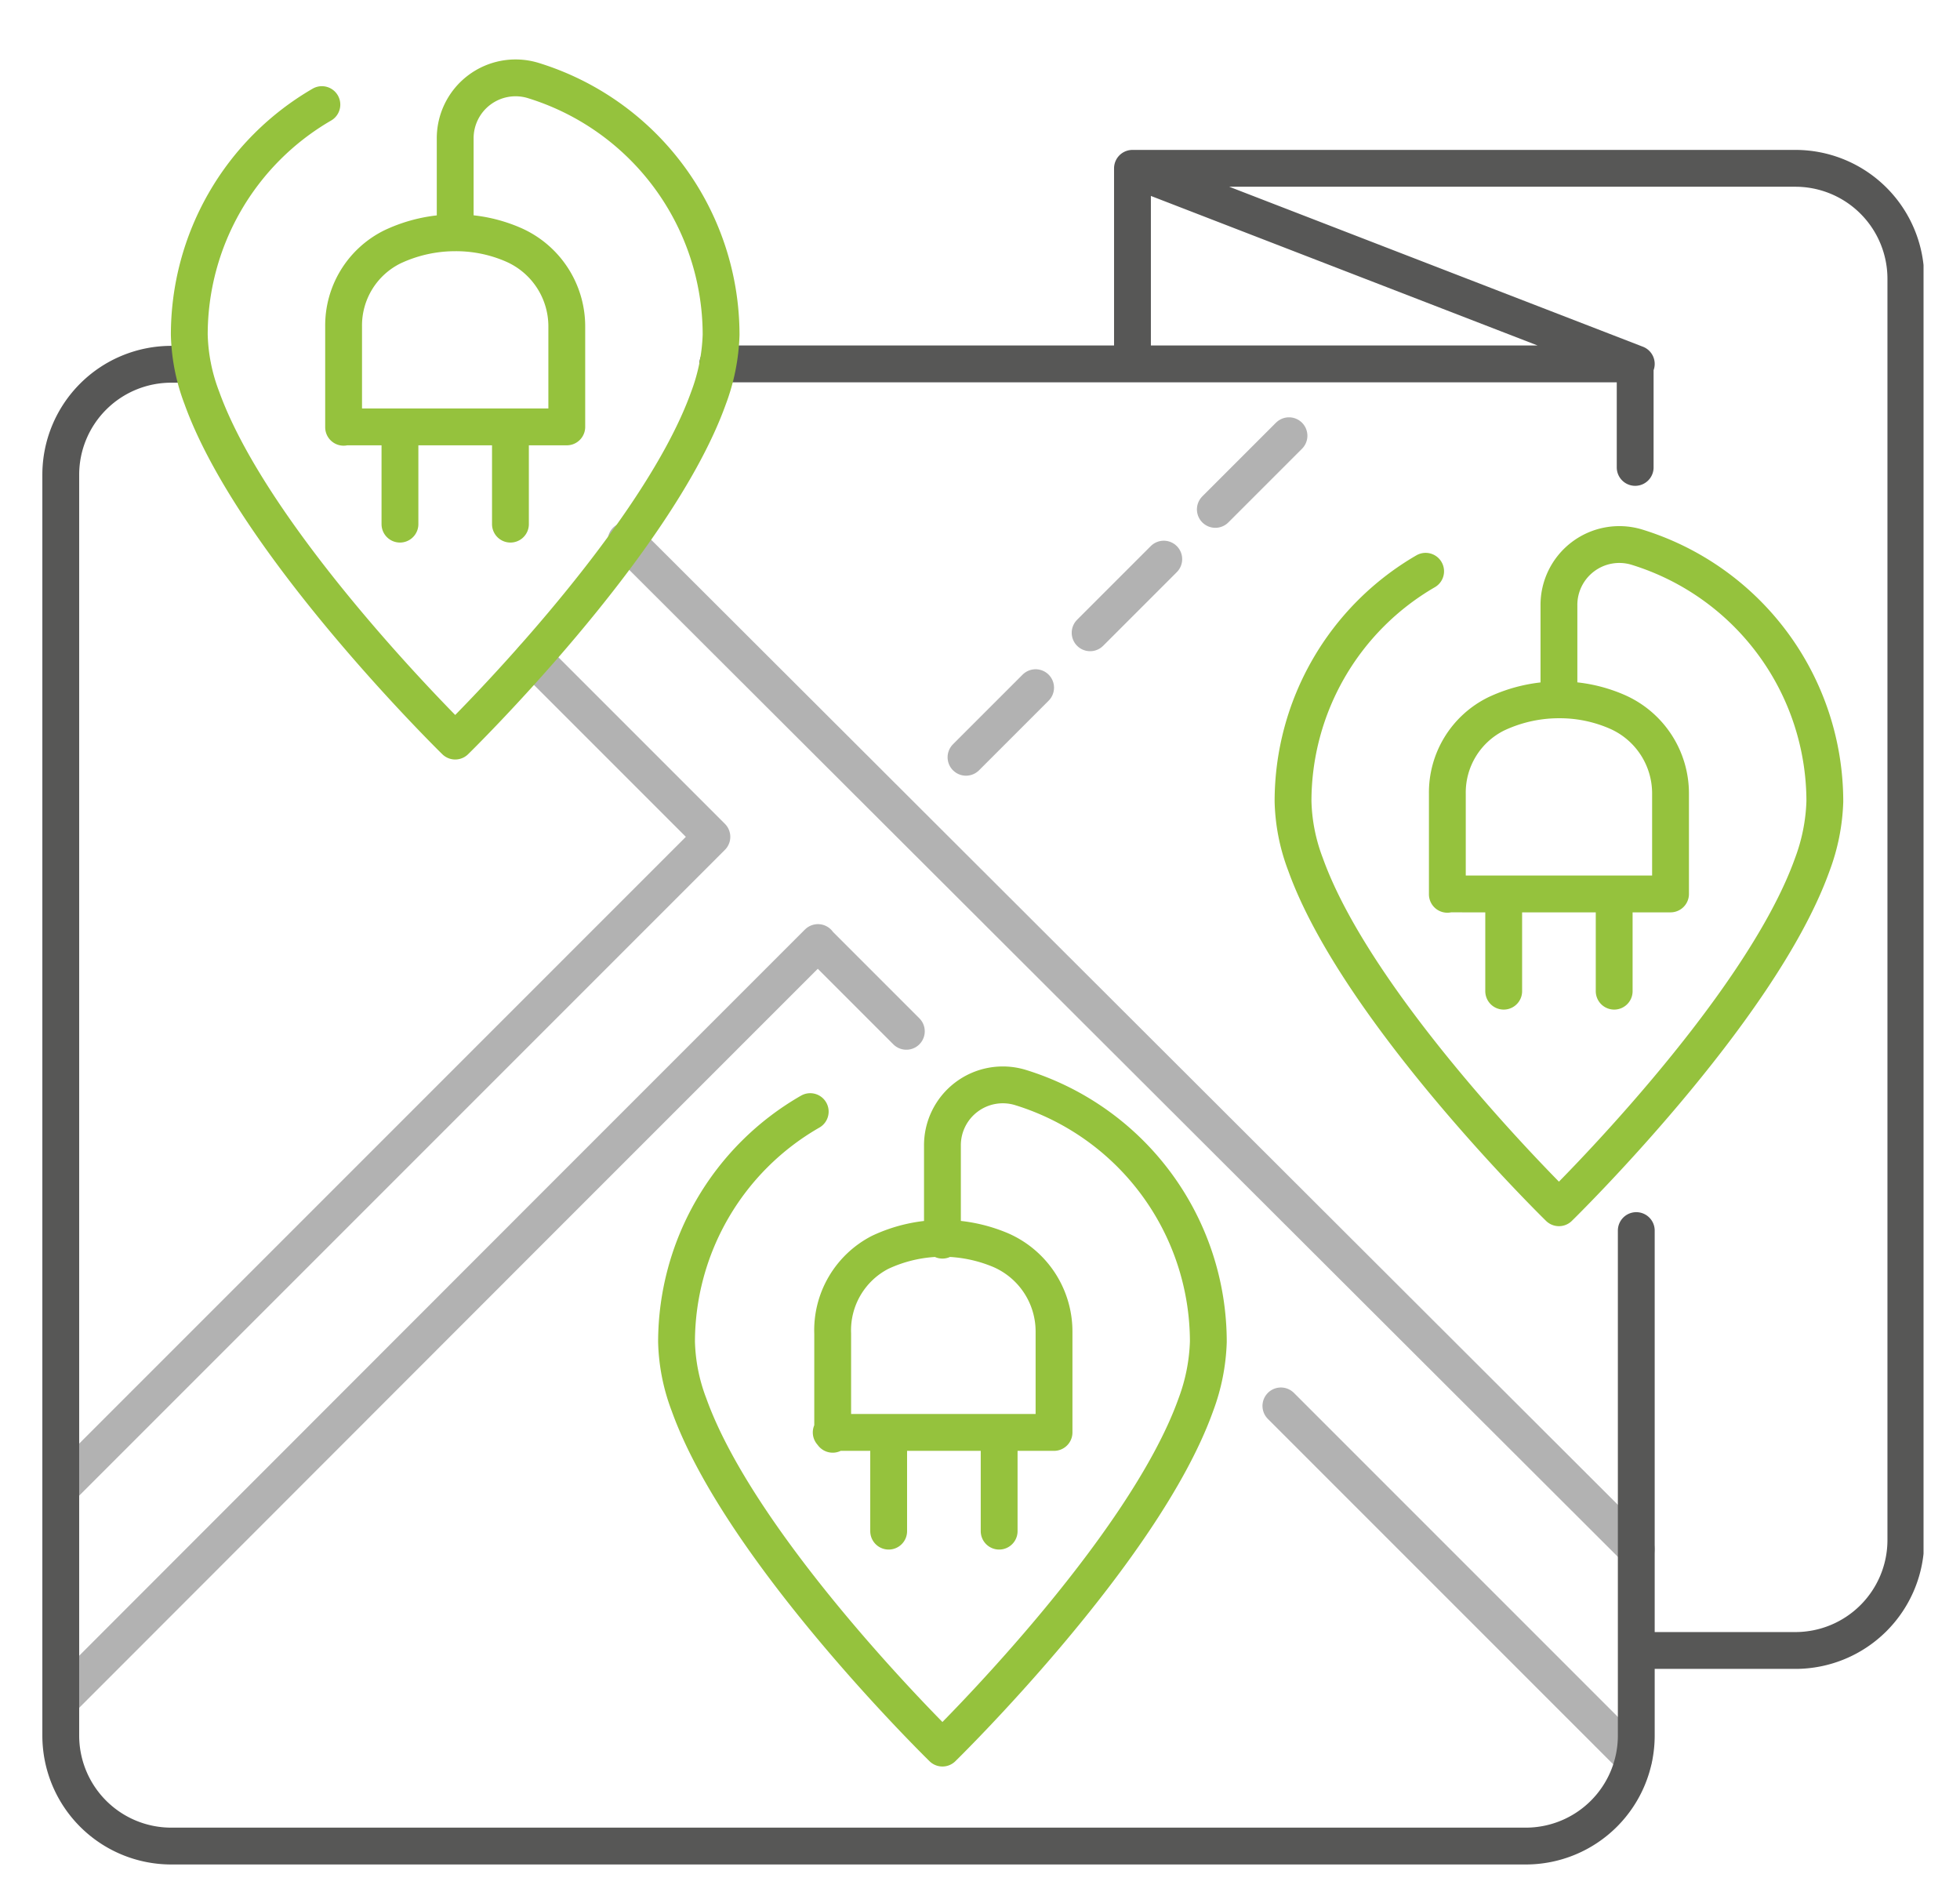
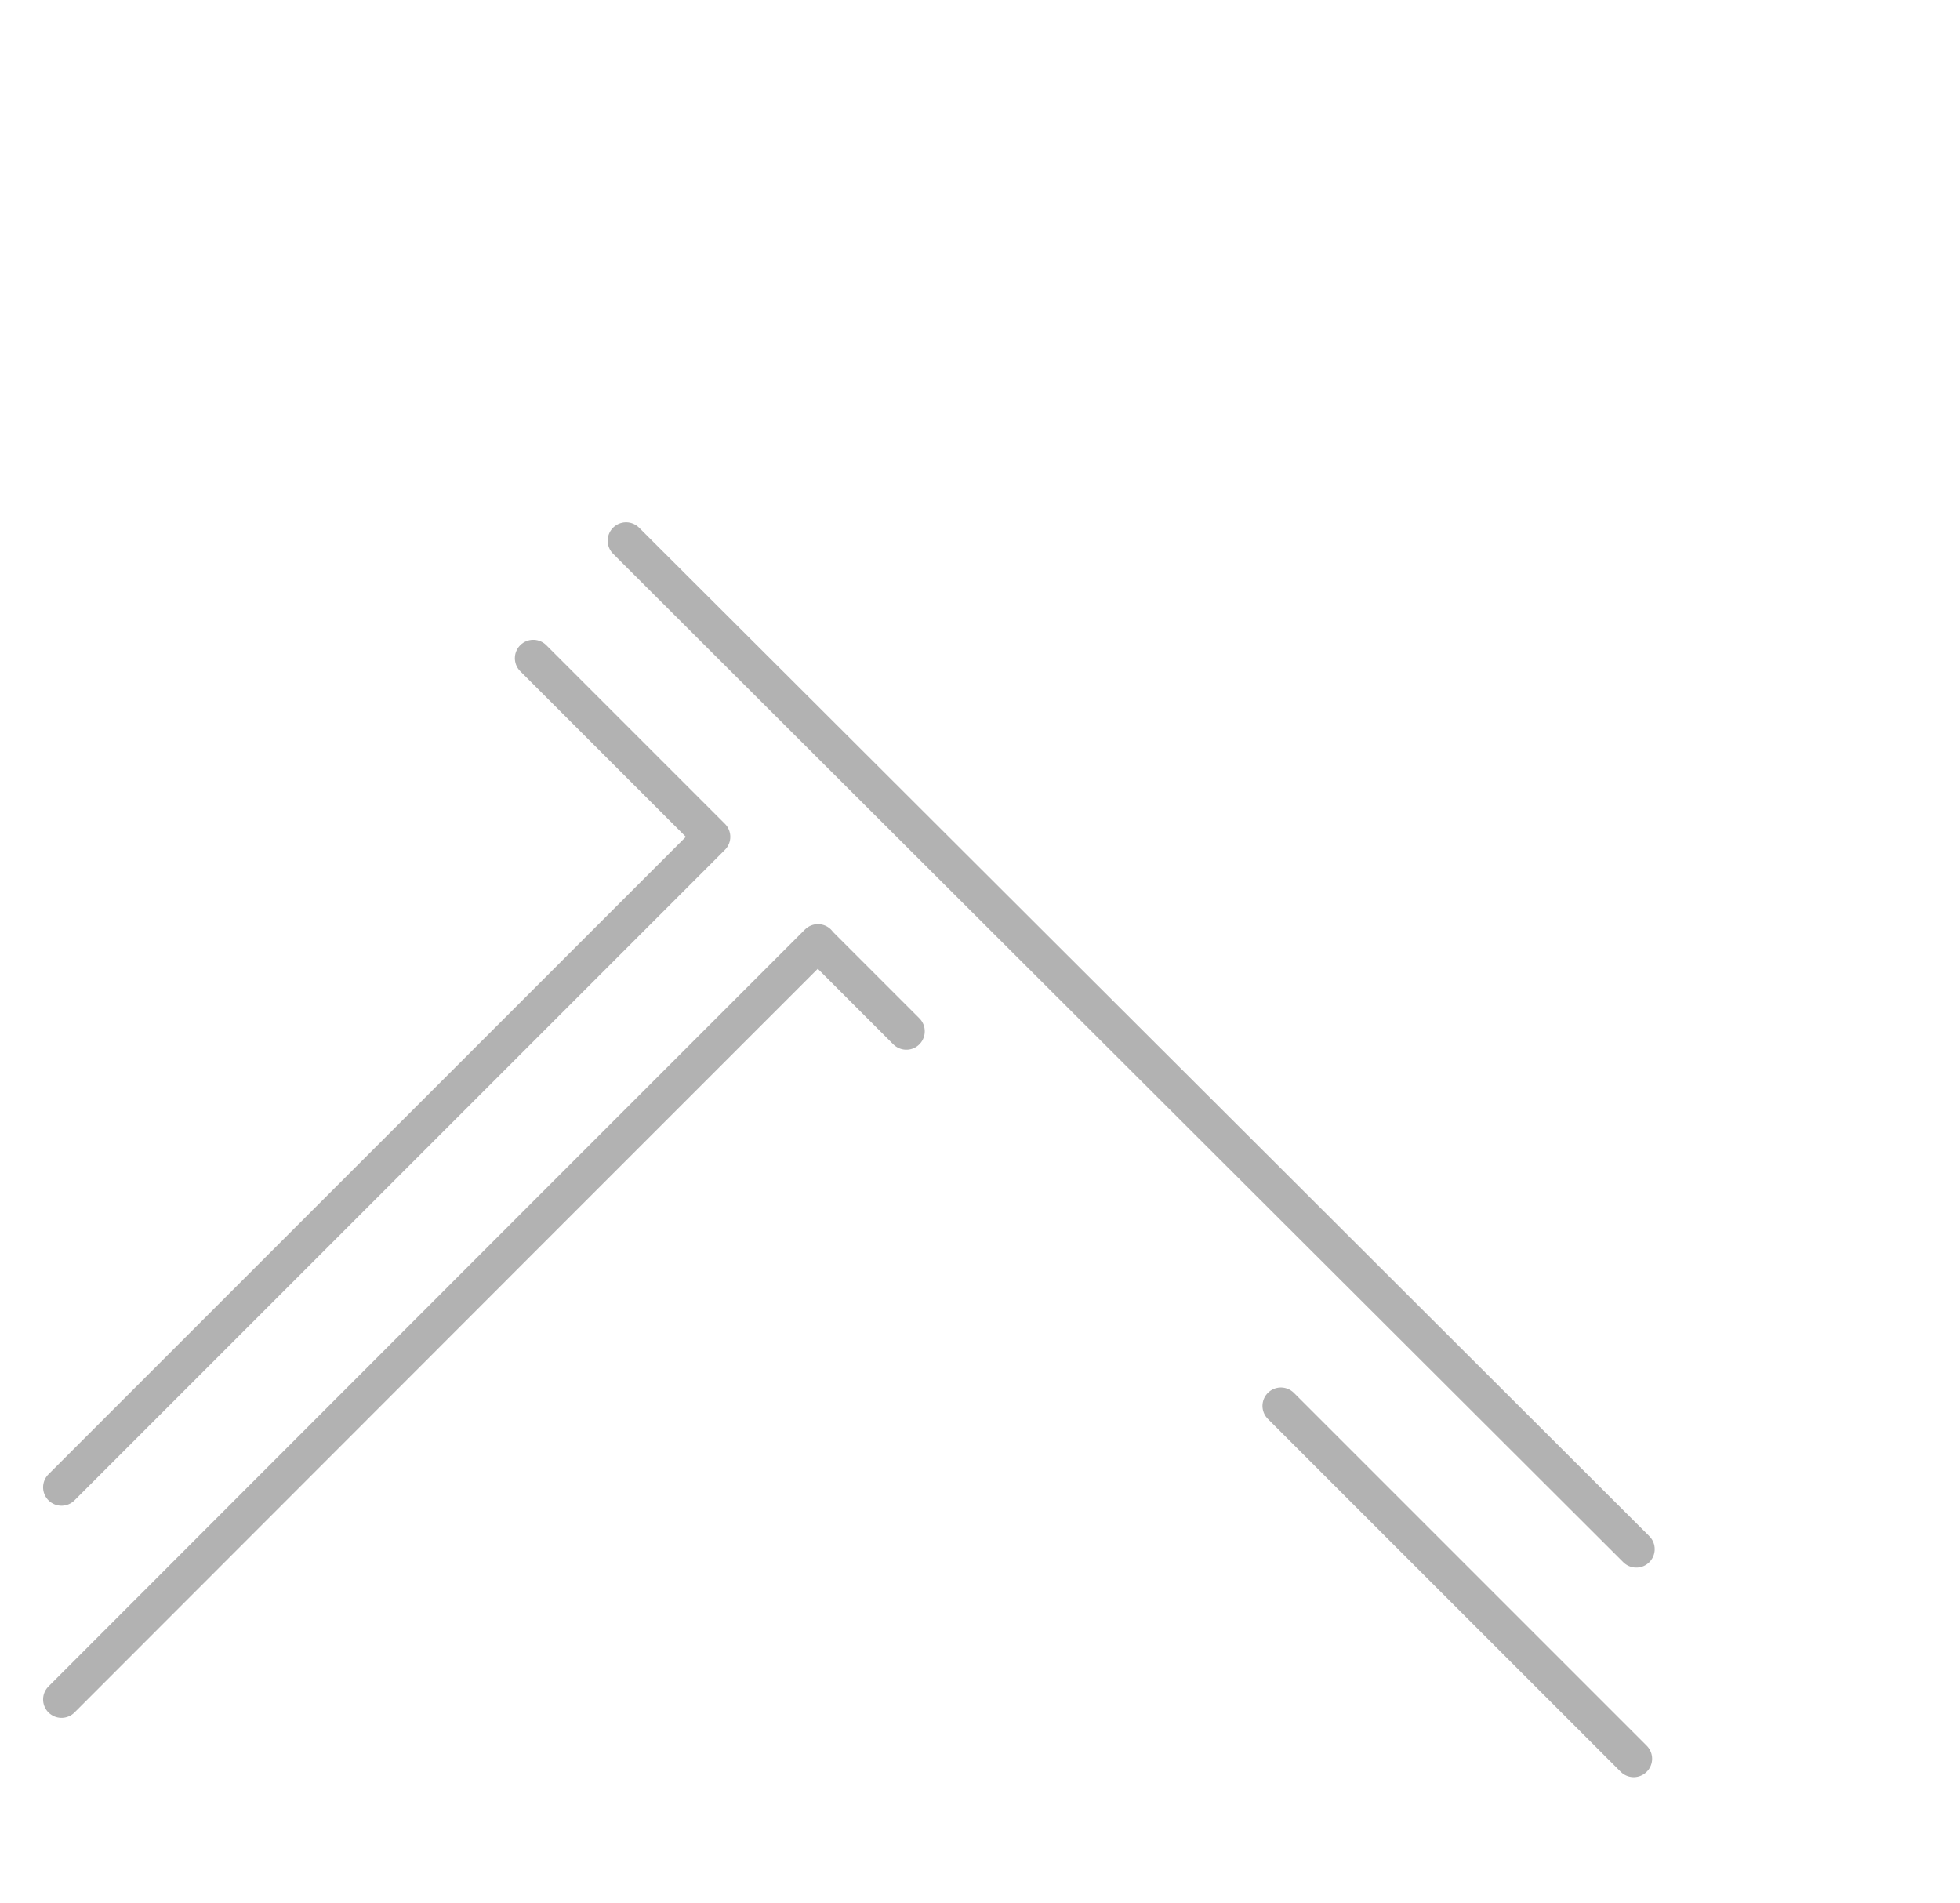
<svg xmlns="http://www.w3.org/2000/svg" viewBox="0 0 53.22 51.67">
  <defs>
    <clipPath id="a">
      <rect x="-310.15" y="1.58" width="362.38" height="268.07" fill="none" />
    </clipPath>
  </defs>
  <path d="M19.33,22.72,1.67,40.38m0,5.76L14.94,32.86l3.51-3.51,3.76-3.76M24.61,28l-2.4-2.4m-2.88-2.88-4.85-4.85M44.36,47.75l-9.58-9.58m9.65,3.89L17,14.68" fill="none" stroke="#b2b2b2" stroke-linecap="round" stroke-linejoin="round" />
  <g clip-path="url(#a)">
-     <path d="M30.75,4.59,44.43,9.88m0,34.93h4.32a3,3,0,0,0,3-3V7.57a3,3,0,0,0-3-3h-18V9.88M44.43,33.41V47.12a3,3,0,0,1-3,3H4.65a3,3,0,0,1-3-3V12.89a3,3,0,0,1,3-3h.56m39.19,2.8V9.88H19.49" fill="none" stroke="#575756" stroke-linecap="round" stroke-linejoin="round" />
-   </g>
-   <path d="M26.23,20.56l1.89-1.89m1.48-1.49,2-2M33,13.83l2-2" fill="none" stroke="#b2b2b2" stroke-linecap="round" stroke-linejoin="round" />
+     </g>
  <g clip-path="url(#a)">
-     <path d="M25.59,33.67V31.11a1.64,1.64,0,0,1,2.1-1.59,7.23,7.23,0,0,1,5.12,6.91,5.34,5.34,0,0,1-.34,1.71c-1.43,4-6.88,9.32-6.88,9.32s-5.44-5.31-6.88-9.32a5.13,5.13,0,0,1-.34-1.71A7.22,7.22,0,0,1,22,30.18m5.13,8.76v2.63m-3-2.63v2.63m-1.52-2.63V36.21A2.38,2.38,0,0,1,23.9,34a4,4,0,0,1,1.7-.38,4.08,4.08,0,0,1,1.57.32,2.41,2.41,0,0,1,1.45,2.23v2.72H22.57ZM42.33,19V16.44a1.64,1.64,0,0,1,2.1-1.59,7.23,7.23,0,0,1,5.12,6.91,5.34,5.34,0,0,1-.34,1.71c-1.43,4-6.88,9.32-6.88,9.32s-5.44-5.31-6.88-9.32a5.13,5.13,0,0,1-.34-1.71,7.22,7.22,0,0,1,3.6-6.25m5.12,8.77v2.63m-3-2.63v2.63M39.3,24.28V21.55a2.38,2.38,0,0,1,1.33-2.17,4,4,0,0,1,1.7-.38,3.9,3.9,0,0,1,1.57.32,2.42,2.42,0,0,1,1.46,2.23v2.72H39.3Zm-26.94-18V3.77a1.64,1.64,0,0,1,2.1-1.59,7.23,7.23,0,0,1,5.12,6.91,5.34,5.34,0,0,1-.34,1.71c-1.43,4-6.88,9.32-6.88,9.32S6.92,14.8,5.48,10.8a5.13,5.13,0,0,1-.34-1.71,7.22,7.22,0,0,1,3.6-6.25m5.12,8.76v2.63m-3-2.63v2.63M9.33,11.6V8.87A2.38,2.38,0,0,1,10.66,6.7a4,4,0,0,1,1.7-.38,3.9,3.9,0,0,1,1.57.32,2.42,2.42,0,0,1,1.46,2.23v2.72H9.33Z" fill="none" stroke="#95c23d" stroke-linecap="round" stroke-linejoin="round" />
-   </g>
+     </g>
</svg>